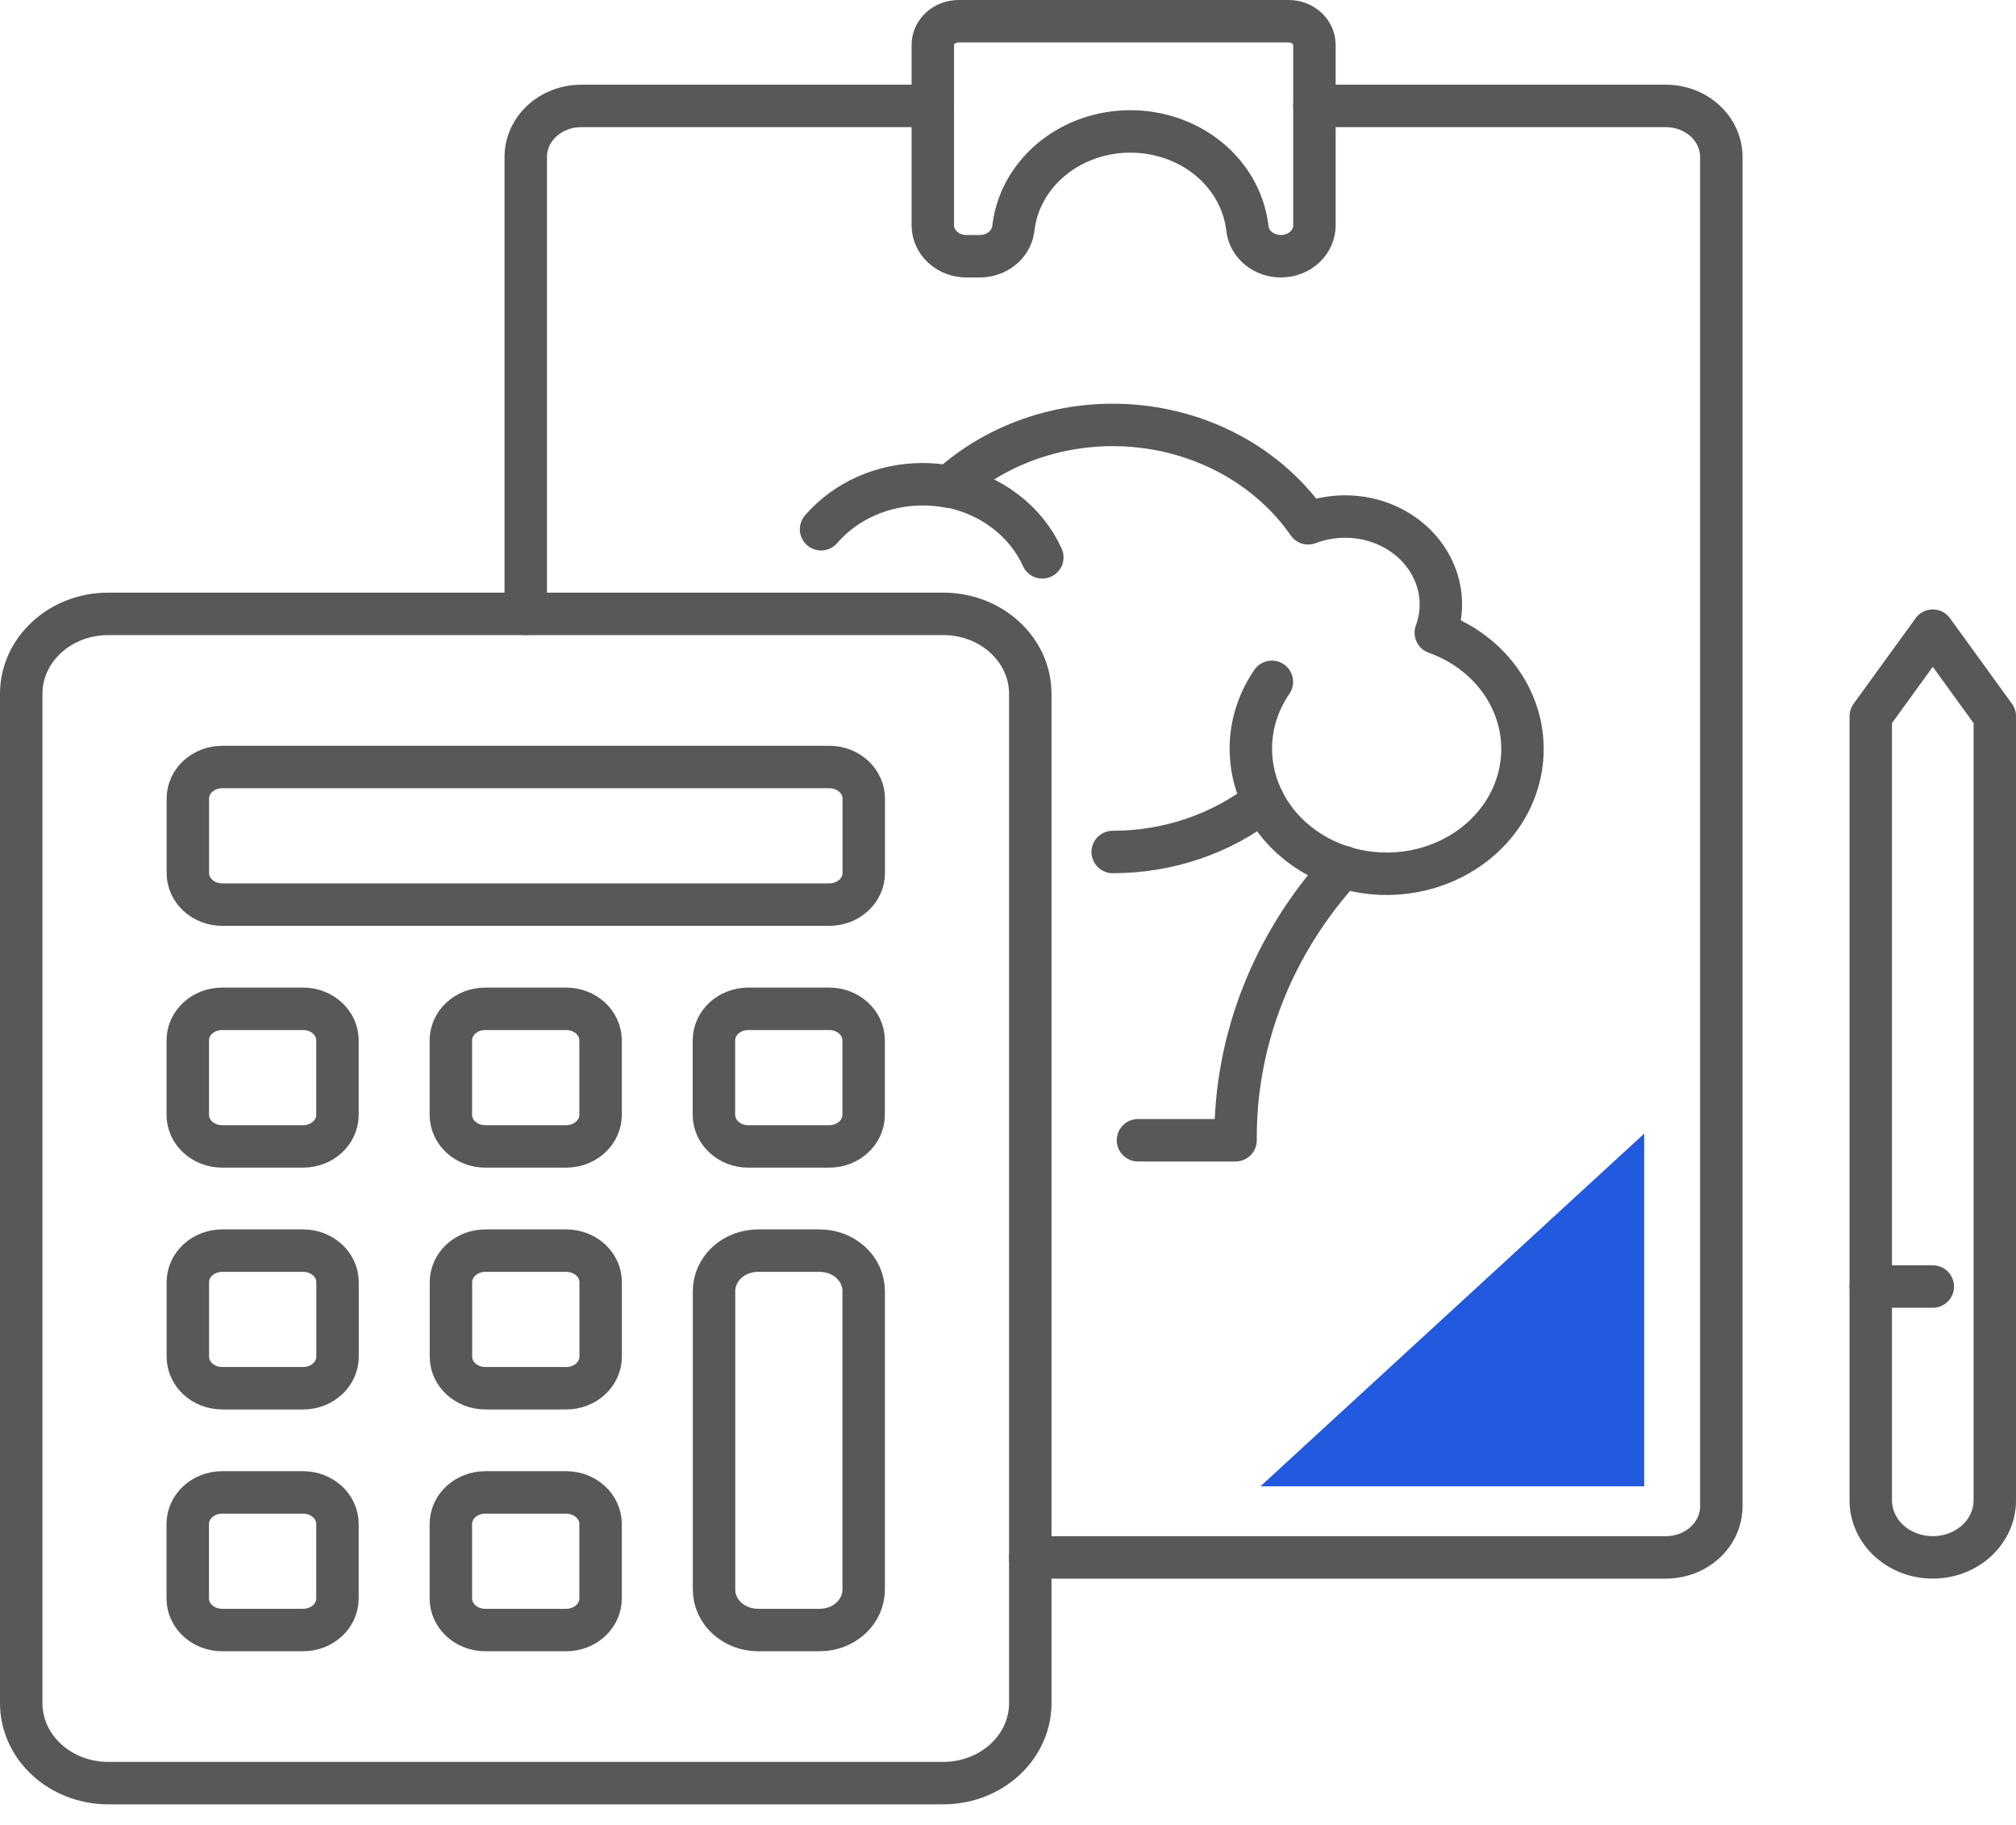
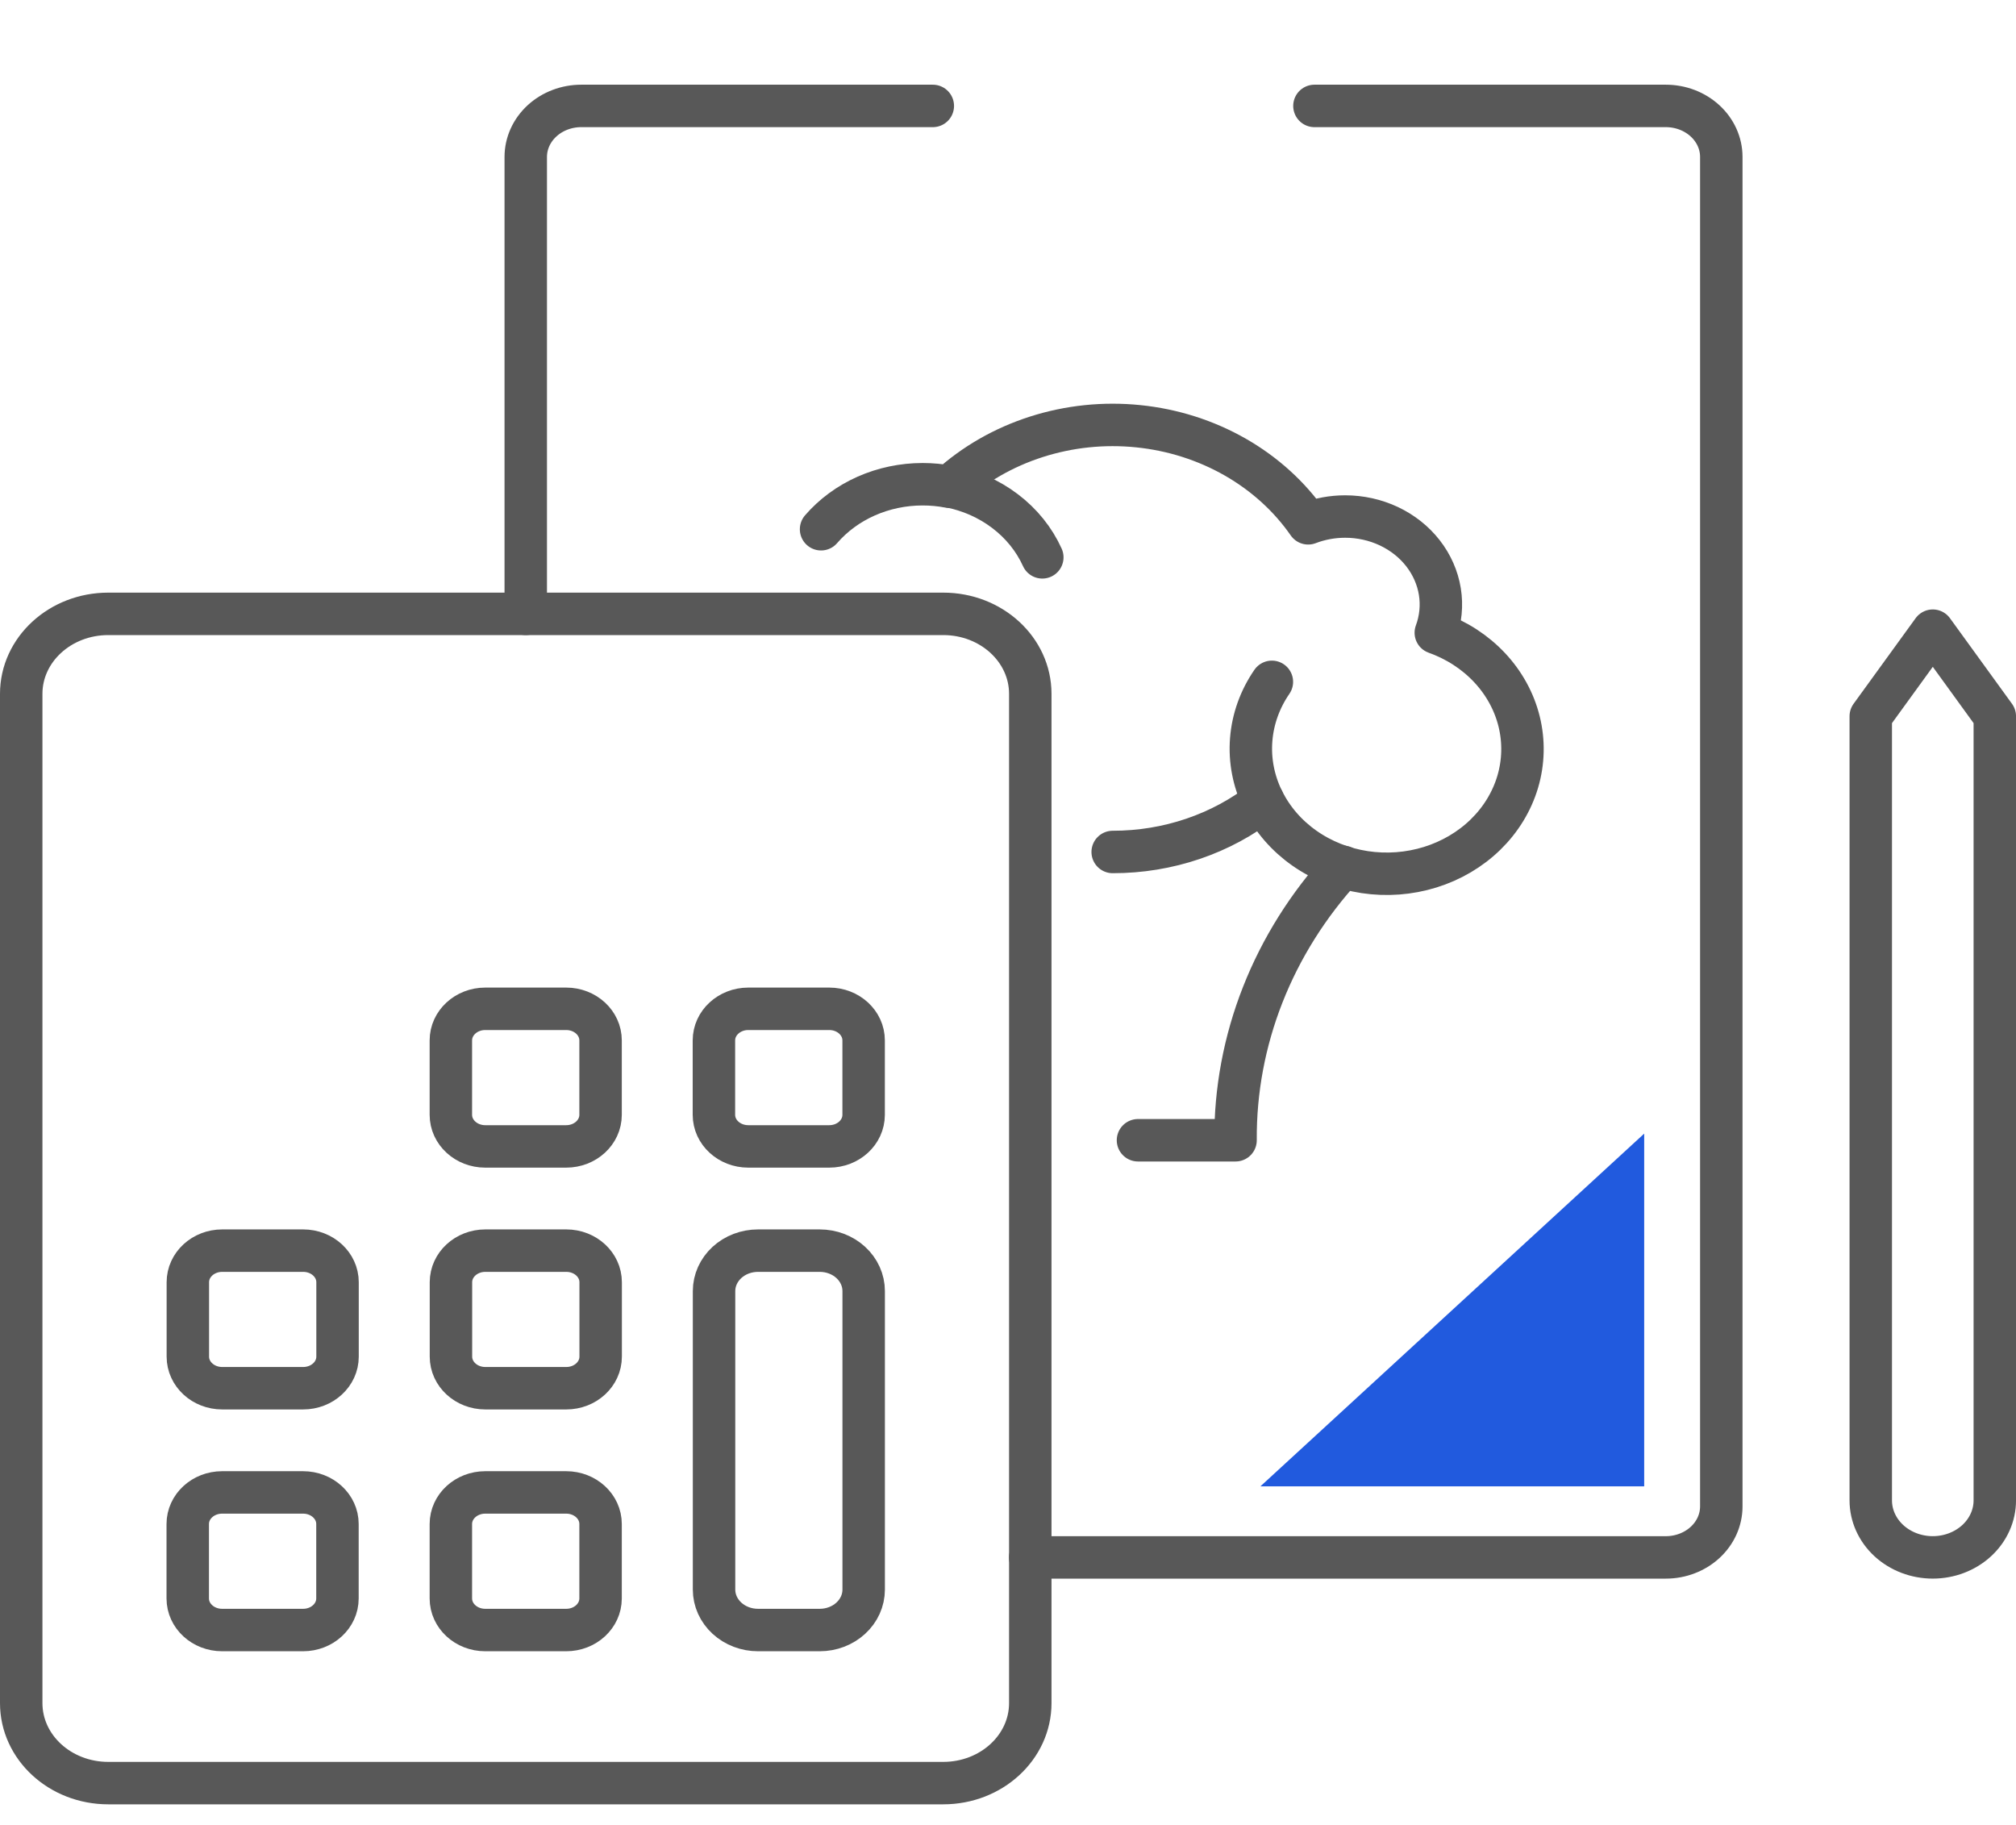
<svg xmlns="http://www.w3.org/2000/svg" width="95" height="86" viewBox="0 0 95 86" fill="none">
  <path d="M63.291 40.844C59.985 44.447 58.188 49.017 58.223 53.729H53.625" stroke="#585858" stroke-width="2" stroke-linecap="round" stroke-linejoin="round" />
  <path d="M59.502 37.682C59.071 36.795 58.884 35.824 58.96 34.855C59.035 33.886 59.37 32.949 59.935 32.128" stroke="#585858" stroke-width="2" stroke-linecap="round" stroke-linejoin="round" />
  <path d="M52.433 40.145C55.036 40.148 57.555 39.294 59.532 37.738C59.968 38.614 60.631 39.378 61.464 39.963C62.296 40.549 63.273 40.937 64.307 41.094C65.341 41.251 66.401 41.171 67.394 40.863C68.387 40.555 69.283 40.027 70.002 39.326C70.721 38.625 71.241 37.773 71.518 36.844C71.794 35.914 71.817 34.937 71.586 33.997C71.355 33.058 70.875 32.185 70.191 31.456C69.506 30.726 68.637 30.163 67.659 29.814C67.89 29.191 67.955 28.525 67.85 27.873C67.744 27.222 67.471 26.603 67.053 26.067C66.636 25.532 66.085 25.096 65.447 24.795C64.809 24.495 64.102 24.338 63.385 24.339C62.788 24.339 62.197 24.448 61.645 24.659C60.767 23.395 59.592 22.329 58.207 21.537C56.821 20.745 55.261 20.249 53.64 20.084C52.018 19.918 50.377 20.089 48.837 20.583C47.297 21.076 45.896 21.881 44.738 22.936C44.323 22.857 43.9 22.817 43.476 22.817C42.556 22.817 41.648 23.007 40.819 23.374C39.991 23.741 39.263 24.276 38.691 24.938" stroke="#585858" stroke-width="2" stroke-linecap="round" stroke-linejoin="round" />
  <path d="M44.709 22.914C45.685 23.1 46.596 23.502 47.364 24.086C48.133 24.669 48.734 25.416 49.117 26.262" stroke="#585858" stroke-width="2" stroke-linecap="round" stroke-linejoin="round" />
  <path d="M24.775 28.925V7.394C24.775 6.757 25.051 6.146 25.541 5.695C26.032 5.244 26.697 4.991 27.39 4.991H43.957" stroke="#585858" stroke-width="2" stroke-linecap="round" stroke-linejoin="round" />
  <path d="M61.94 4.991H78.499C79.192 4.991 79.857 5.244 80.347 5.695C80.838 6.146 81.113 6.757 81.113 7.394V70.982C81.113 71.619 80.838 72.23 80.347 72.681C79.857 73.131 79.192 73.385 78.499 73.385H48.547" stroke="#585858" stroke-width="2" stroke-linecap="round" stroke-linejoin="round" />
-   <path d="M43.957 2.116V10.62C43.957 11.005 44.124 11.375 44.421 11.648C44.717 11.921 45.12 12.074 45.54 12.074H46.175C46.56 12.073 46.931 11.944 47.22 11.711C47.509 11.478 47.696 11.156 47.745 10.806L47.77 10.627C47.944 9.401 48.598 8.274 49.609 7.458C50.62 6.642 51.92 6.192 53.266 6.193C54.612 6.192 55.912 6.642 56.924 7.458C57.935 8.274 58.589 9.401 58.763 10.627L58.787 10.806C58.836 11.156 59.023 11.479 59.312 11.712C59.601 11.945 59.973 12.074 60.358 12.074C60.777 12.074 61.18 11.921 61.477 11.648C61.773 11.375 61.94 11.005 61.94 10.62V2.116C61.94 1.82 61.812 1.536 61.585 1.327C61.357 1.118 61.048 1 60.726 1H45.179C45.019 0.999 44.861 1.027 44.712 1.083C44.564 1.138 44.429 1.221 44.316 1.324C44.202 1.428 44.112 1.551 44.05 1.687C43.989 1.823 43.957 1.969 43.957 2.116Z" stroke="#585858" stroke-width="2" stroke-linecap="round" stroke-linejoin="round" />
  <path d="M91.079 29.717L88.156 33.749V70.698C88.156 71.411 88.464 72.094 89.012 72.598C89.56 73.101 90.303 73.384 91.079 73.384C91.854 73.384 92.597 73.101 93.145 72.598C93.693 72.094 94.001 71.411 94.001 70.698V33.749L91.079 29.717Z" stroke="#585858" stroke-width="2" stroke-linecap="round" stroke-linejoin="round" />
-   <path d="M88.156 60.622H91.079" stroke="#585858" stroke-width="2" stroke-linecap="round" stroke-linejoin="round" />
  <path d="M44.45 28.925H5.1C2.836 28.925 1 30.612 1 32.693V80.251C1 82.333 2.836 84.02 5.1 84.02H44.45C46.715 84.02 48.55 82.333 48.55 80.251V32.693C48.55 30.612 46.715 28.925 44.45 28.925Z" stroke="#585858" stroke-width="2" stroke-linecap="round" stroke-linejoin="round" />
  <path d="M14.287 58.93H10.471C9.576 58.93 8.852 59.596 8.852 60.418V63.925C8.852 64.747 9.576 65.413 10.471 65.413H14.287C15.181 65.413 15.906 64.747 15.906 63.925V60.418C15.906 59.596 15.181 58.93 14.287 58.93Z" stroke="#585858" stroke-width="2" stroke-linecap="round" stroke-linejoin="round" />
  <path d="M26.686 58.93H22.869C21.975 58.93 21.25 59.596 21.25 60.418V63.925C21.25 64.747 21.975 65.413 22.869 65.413H26.686C27.58 65.413 28.305 64.747 28.305 63.925V60.418C28.305 59.596 27.58 58.93 26.686 58.93Z" stroke="#585858" stroke-width="2" stroke-linecap="round" stroke-linejoin="round" />
  <path d="M28.301 52.531V49.023C28.301 48.201 27.576 47.535 26.682 47.535H22.865C21.971 47.535 21.246 48.201 21.246 49.023V52.531C21.246 53.353 21.971 54.019 22.865 54.019H26.682C27.576 54.019 28.301 53.353 28.301 52.531Z" stroke="#585858" stroke-width="2" stroke-linecap="round" stroke-linejoin="round" />
  <path d="M28.301 75.319V71.811C28.301 70.989 27.576 70.323 26.682 70.323H22.865C21.971 70.323 21.246 70.989 21.246 71.811V75.319C21.246 76.141 21.971 76.807 22.865 76.807H26.682C27.576 76.807 28.301 76.141 28.301 75.319Z" stroke="#585858" stroke-width="2" stroke-linecap="round" stroke-linejoin="round" />
-   <path d="M15.902 52.531V49.023C15.902 48.201 15.178 47.535 14.283 47.535H10.466C9.572 47.535 8.848 48.201 8.848 49.023V52.531C8.848 53.353 9.572 54.019 10.466 54.019H14.283C15.178 54.019 15.902 53.353 15.902 52.531Z" stroke="#585858" stroke-width="2" stroke-linecap="round" stroke-linejoin="round" />
  <path d="M15.902 75.319V71.811C15.902 70.989 15.178 70.323 14.283 70.323H10.466C9.572 70.323 8.847 70.989 8.847 71.811V75.319C8.847 76.141 9.572 76.807 10.466 76.807H14.283C15.178 76.807 15.902 76.141 15.902 75.319Z" stroke="#585858" stroke-width="2" stroke-linecap="round" stroke-linejoin="round" />
  <path d="M40.697 52.531V49.023C40.697 48.201 39.972 47.535 39.078 47.535H35.261C34.367 47.535 33.642 48.201 33.642 49.023V52.531C33.642 53.353 34.367 54.019 35.261 54.019H39.078C39.972 54.019 40.697 53.353 40.697 52.531Z" stroke="#585858" stroke-width="2" stroke-linecap="round" stroke-linejoin="round" />
  <path d="M40.699 72.444V74.903C40.699 75.408 40.481 75.892 40.092 76.249C39.704 76.607 39.176 76.807 38.627 76.807H35.721C35.171 76.807 34.644 76.607 34.255 76.249C33.867 75.892 33.648 75.408 33.648 74.903V60.834C33.648 60.329 33.867 59.845 34.255 59.487C34.644 59.13 35.171 58.93 35.721 58.93H38.627C39.176 58.93 39.704 59.13 40.092 59.487C40.481 59.845 40.699 60.329 40.699 60.834V72.444Z" stroke="#585858" stroke-width="2" stroke-linecap="round" stroke-linejoin="round" />
-   <path d="M39.083 36.142H10.471C9.576 36.142 8.852 36.808 8.852 37.63V41.137C8.852 41.959 9.576 42.625 10.471 42.625H39.083C39.977 42.625 40.702 41.959 40.702 41.137V37.63C40.702 36.808 39.977 36.142 39.083 36.142Z" stroke="#585858" stroke-width="2" stroke-linecap="round" stroke-linejoin="round" />
  <path d="M77.479 70.036V58.456V53.416L59.395 70.036H63.782H77.479Z" fill="#215ADE" />
</svg>